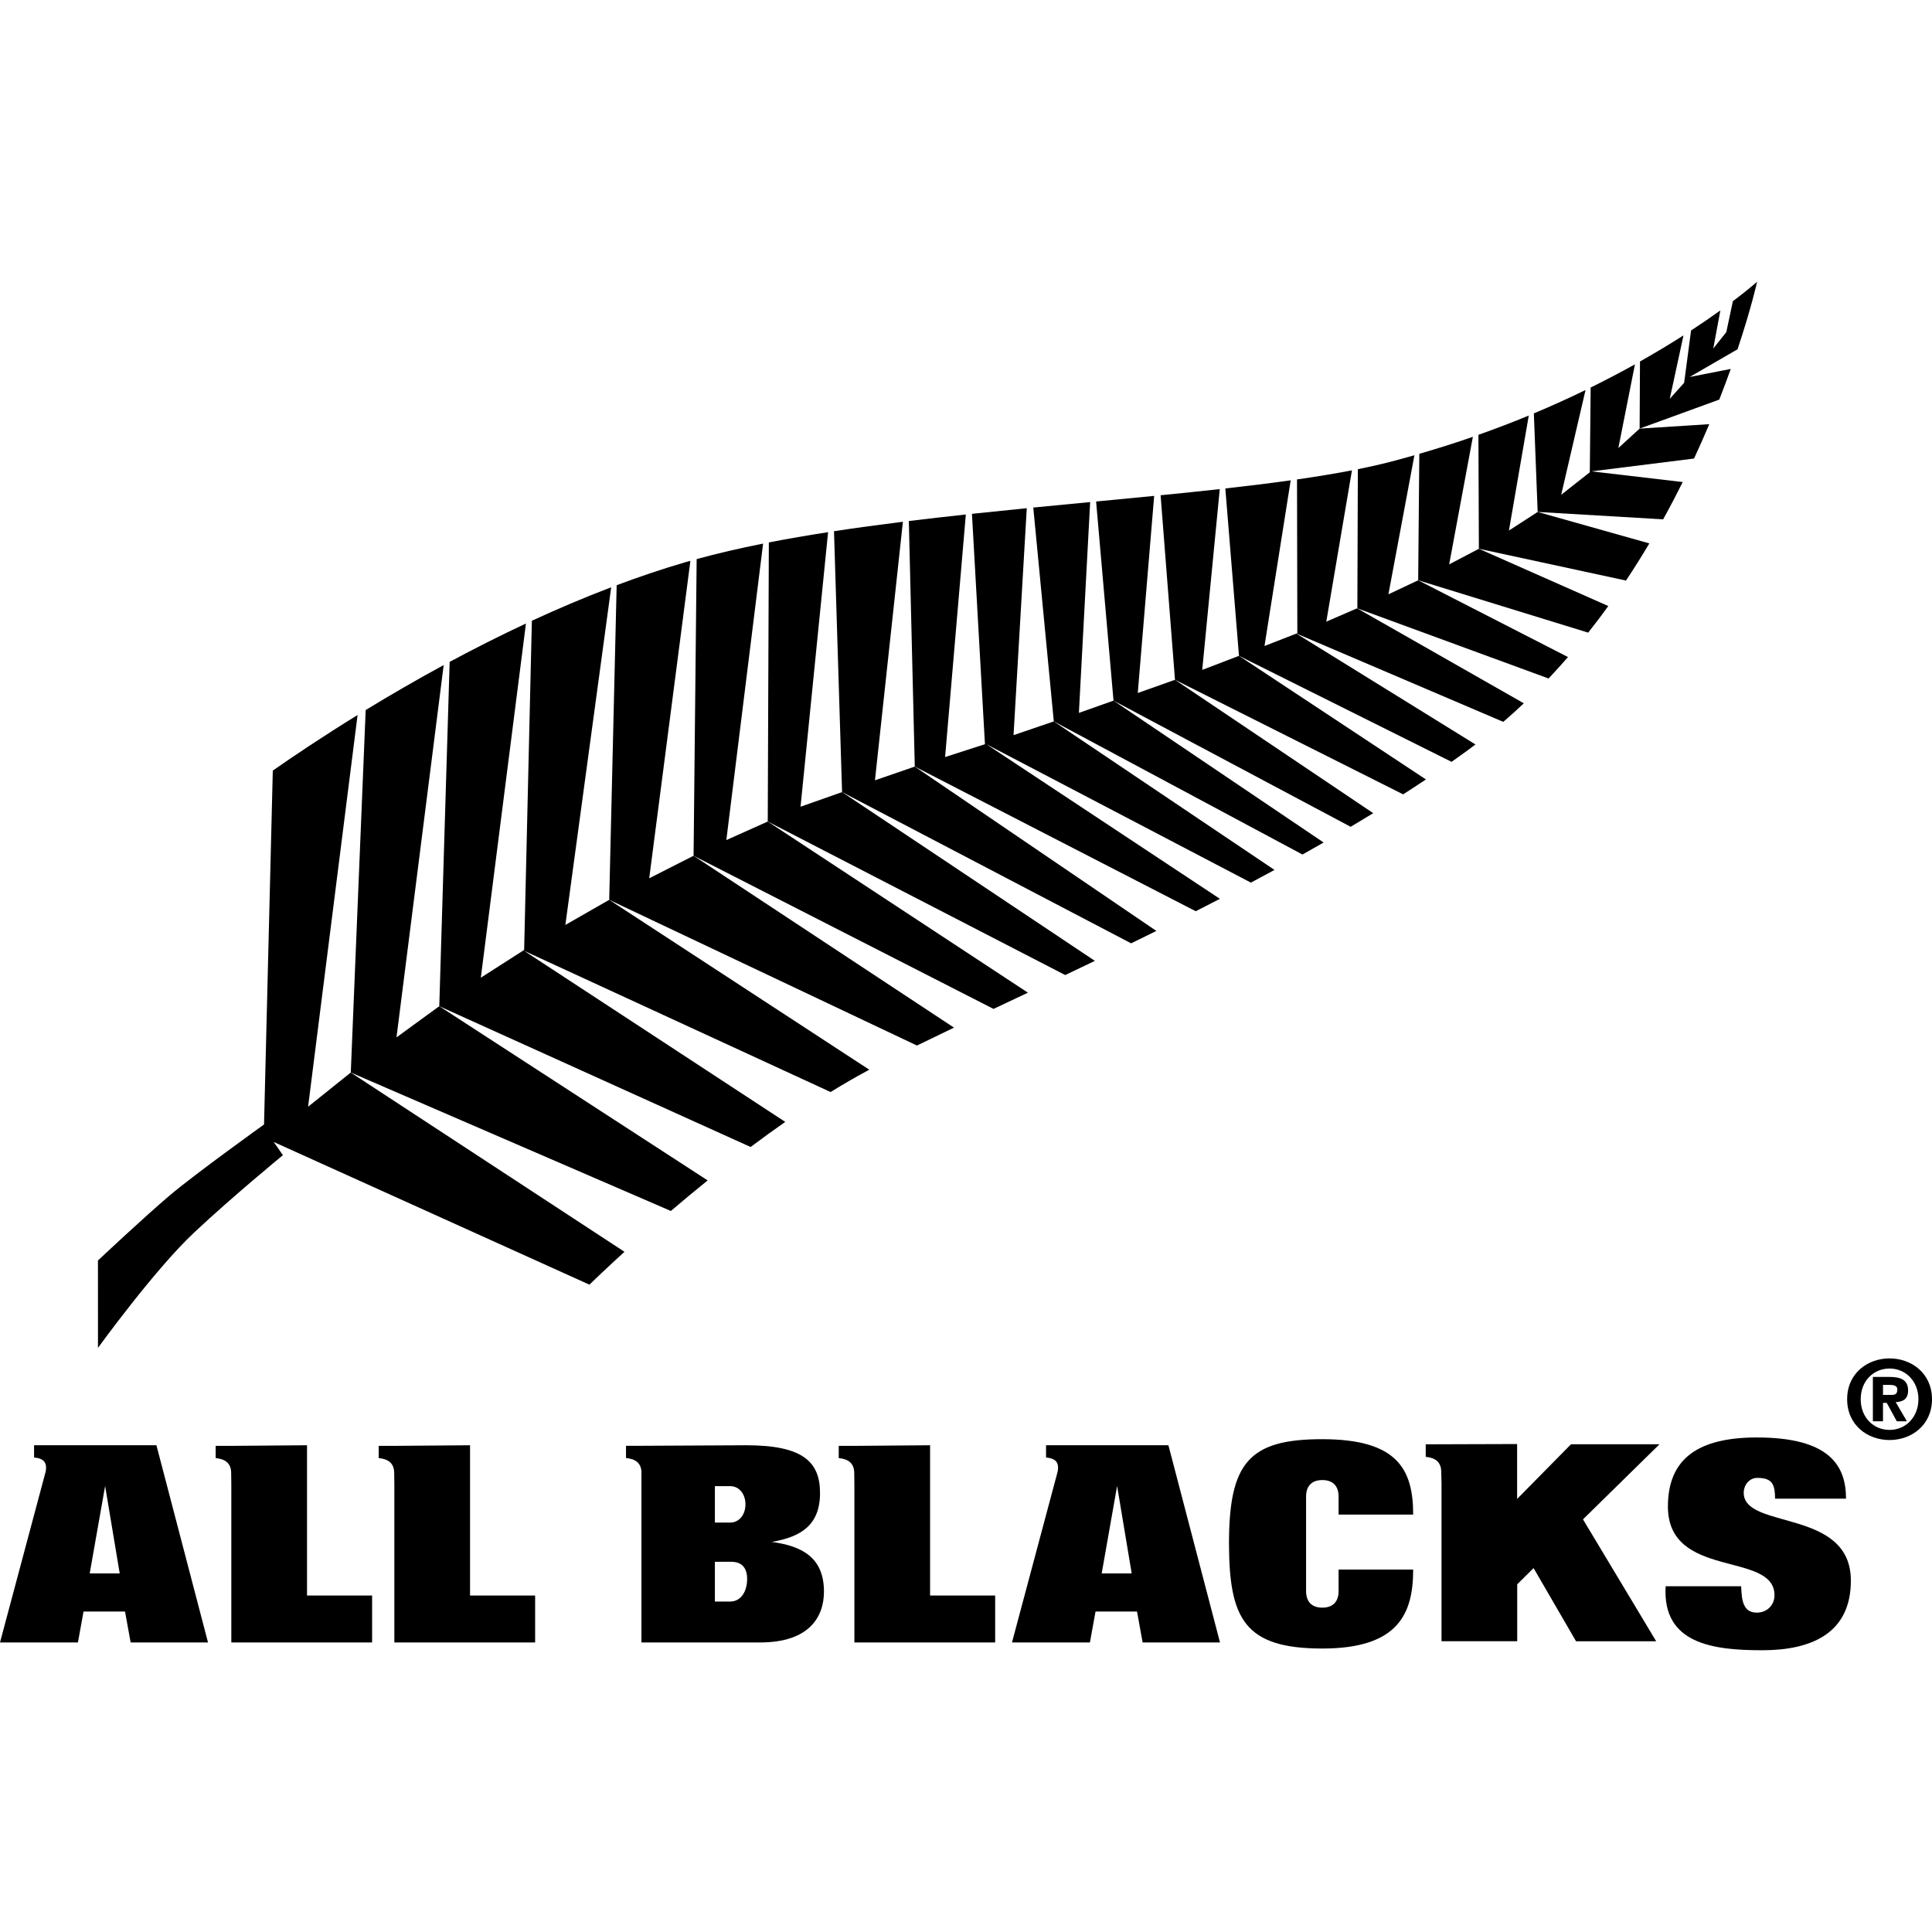
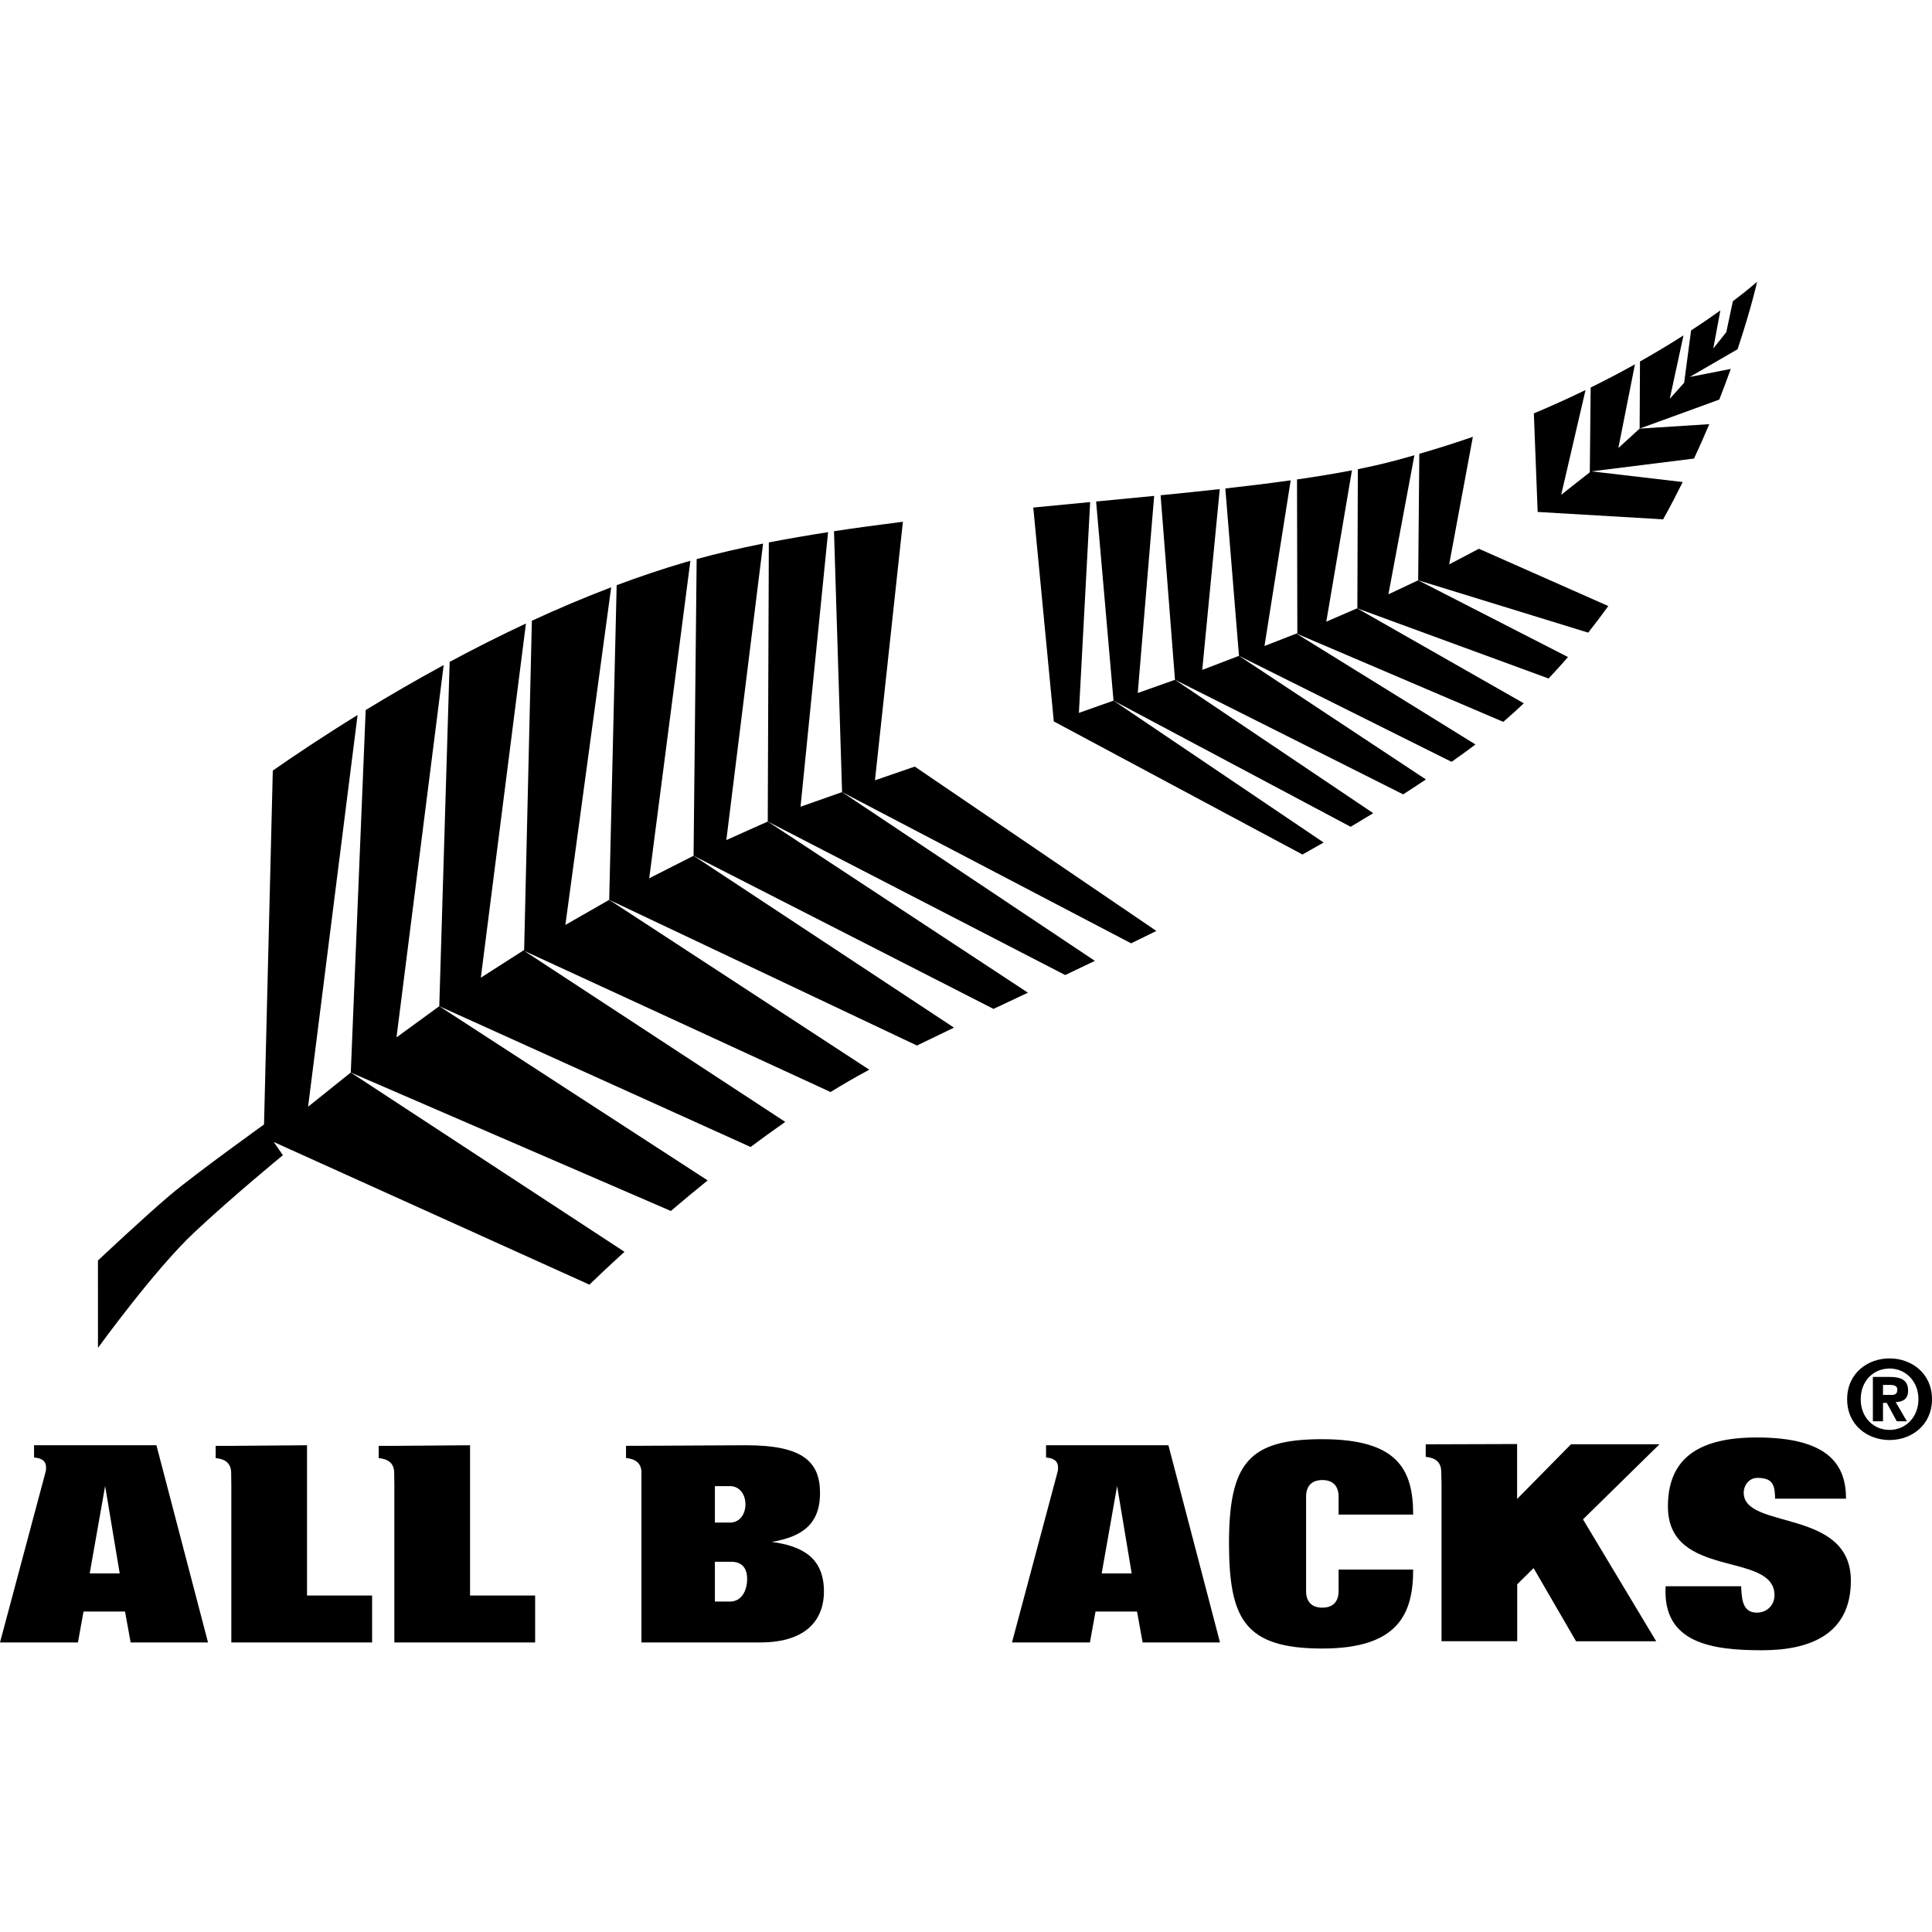
<svg xmlns="http://www.w3.org/2000/svg" version="1.1" x="0px" y="0px" width="1000px" height="1000px" viewBox="0 -145.833 1000 1000" overflow="visible" enable-background="new 0 -145.833 1000 1000" xml:space="preserve">
  <defs>
</defs>
  <path d="M467.339,124.23c-12.116,1.506-24.051,3.125-35.662,4.896l4.18,135.026l149.613,78.281c4.33-2.111,8.683-4.25,13.062-6.415  l-125.045-85.066l-20.61,7.1L467.339,124.23z" />
  <path d="M394.976,135.521c-12.122,2.415-23.626,5.08-34.391,8.03l-1.593,153.551l155.252,79.272  c5.787-2.731,11.722-5.528,17.807-8.399l-134.664-88.587l-21.438,9.603L394.976,135.521z" />
  <path d="M428.614,129.612c-10.526,1.638-20.785,3.399-30.664,5.321l-0.563,144.456l153.958,79.455  c5.055-2.399,10.183-4.849,15.362-7.334l-130.849-87.356l-21.501,7.575L428.614,129.612z" />
-   <path d="M531.454,117.209c-9.455,0.934-18.931,1.904-28.375,2.914l6.727,119.242l-20.623,6.652l10.728-125.551  c-9.901,1.071-19.757,2.192-29.5,3.385l3.077,127.102l145.416,74.861c4.169-2.115,8.343-4.252,12.52-6.412l-120.938-80.056  l136.97,71.662c4.083-2.168,8.158-4.359,12.222-6.566l-114.234-76.872l-20.836,7.106L531.454,117.209z" />
  <path d="M564.262,114.038c-9.739,0.928-19.564,1.87-29.438,2.839l10.617,110.694l128.707,68.893  c3.674-2.056,7.331-4.126,10.969-6.211l-108.765-73.441l-17.917,6.349L564.262,114.038z" />
  <path d="M185.083,224.256c-18.327,11.31-33.353,21.418-43.882,28.77l-4.54,183.166c0,0-35.219,25.263-48.458,36.419  c-13.239,11.162-37.501,33.976-37.501,33.976l0.01,45.238c0,0,29.328-40.542,49.866-59.791  c20.022-18.767,45.856-39.943,45.856-39.943l-4.74-6.832l163.388,73.839c2.615-2.542,8.987-8.655,18.153-16.998l-141.673-92.792  l-22.092,17.701L185.083,224.256z" />
  <path d="M229.652,198.403c-14.589,7.918-28.141,15.817-40.376,23.281l-7.713,187.624l165.671,71.658  c5.952-5.074,12.323-10.391,19.049-15.819L227.368,374.98l-22.143,16.132L229.652,198.403z" />
  <path d="M597.394,110.842c-9.854,0.97-19.891,1.931-30.051,2.901l9.01,103.068l122.741,65.302c3.927-2.33,7.825-4.678,11.69-7.046  l-102.615-69.042l-19.26,6.836L597.394,110.842z" />
  <path d="M357.346,144.446c-0.81,0.229-1.654,0.444-2.454,0.677c-12.007,3.498-23.938,7.54-35.705,11.943l-3.864,162.851  l159.286,75.414c6.06-2.97,12.45-6.054,19.18-9.262l-134.796-88.967l-22.959,11.669L357.346,144.446z" />
  <path d="M316.353,158.146c-14.017,5.331-27.759,11.177-41.061,17.322l-3.997,170.401l-22.422,14.349l23.355-183.327  c-13.736,6.424-26.964,13.127-39.488,19.861l-5.372,178.229l161.142,72.862c5.859-4.396,11.856-8.743,17.937-12.985L271.31,346.326  l158.595,73.074c6.302-3.888,12.613-7.562,18.874-10.924c0.378-0.204,0.795-0.418,1.179-0.622l-134.635-87.937l-22.692,12.999  L316.353,158.146z" />
-   <path d="M791.287,69.253c-8.274,3.422-16.986,6.759-26.06,9.974l0.236,58.982l76.147,16.454c4.262-6.406,8.283-12.832,12.082-19.229  l-57.801-16.285l-14.871,9.632L791.287,69.253z" />
  <path d="M762.353,80.259c-8.862,3.085-18.131,6.025-27.717,8.801l-0.591,65.46l87.999,27.102c3.601-4.549,7.073-9.142,10.413-13.765  l-66.993-29.649l-15.373,8.076L762.353,80.259z" />
  <path d="M846.243,42.743c-7.079,3.942-14.731,7.969-22.918,12.006l-0.446,43.863l-14.808,11.655l12.596-54.225  c-8.371,4.068-17.287,8.125-26.748,12.098l1.974,51.009l64.948,3.825c3.608-6.518,6.985-12.969,10.134-19.303l-47.204-5.533  l53.054-6.63c2.84-6.1,5.466-12.045,7.891-17.794l-36.044,2.294l-11.009,10.055L846.243,42.743z" />
  <path d="M732.095,89.803c-4.245,1.207-8.542,2.39-12.926,3.521c-5.08,1.31-10.543,2.542-16.348,3.708l-0.252,71.942l-0.114,0.048  l99.082,36.331c3.447-3.646,6.801-7.344,10.052-11.092l-77.544-39.74l-15.398,7.257L732.095,89.803z" />
  <path d="M909.484,0c0,0-4.279,3.84-12.56,10.083l-3.387,15.981l-6.756,8.504l3.678-19.732c-4.339,3.118-9.403,6.613-15.163,10.381  l-3.587,27.078l-7.442,8.298l7.107-32.836c-6.664,4.26-14.203,8.815-22.522,13.515l-0.182,34.735l41.224-15.014  c2.184-5.565,4.163-10.875,5.946-15.875l-21.282,4.175l24.797-14.349C906.483,13.607,909.484,0,909.484,0z" />
  <path d="M631.349,107.324c-9.913,1.095-20.167,2.149-30.627,3.188l7.447,95.513l118.104,59.303  c3.978-2.556,7.908-5.127,11.781-7.721l-96.76-63.979l-19.021,7.279L631.349,107.324z" />
  <polygon points="670.982,182.105 671.022,182.091 670.82,182.006 " />
  <path d="M668.063,102.786c-10.702,1.496-22.023,2.887-33.836,4.211l7.067,86.63l110.034,54.868c2.723-1.922,5.432-3.849,8.087-5.79  c1.442-1.055,2.862-2.129,4.279-3.207l-92.713-57.392l-16.486,6.429L668.063,102.786z" />
  <polygon points="702.433,169.034 702.455,169.022 702.342,168.981 " />
  <path d="M699.77,97.611c-8.794,1.699-18.31,3.26-28.436,4.714l0.165,79.581l-0.477,0.185l107.08,45.716  c3.629-3.136,7.173-6.339,10.623-9.609l-86.293-49.165l-15.949,6.913L699.77,97.611z" />
  <path fill-rule="evenodd" clip-rule="evenodd" d="M974.637,580.295h1.954l5.181,9.532h5.239l-5.795-9.919  c3.959-0.17,6.409-1.731,6.409-6.022c0-5.403-3.623-7.025-9.643-7.025h-8.581v22.967h5.235V580.295z M974.637,576.175v-5.186h3.234  c1.673,0,4.18,0.108,4.18,2.337c0,2.343-1.059,2.849-3.007,2.849H974.637z M978.039,599.526c11.314,0,21.961-7.689,21.961-21.126  c0-13.434-10.646-21.126-21.961-21.126c-11.373,0-21.961,7.692-21.961,21.126C956.078,591.837,966.666,599.526,978.039,599.526z   M992.978,578.4c0,9.476-6.801,15.89-14.938,15.89c-8.306,0-14.939-6.414-14.939-15.89c0-9.479,6.634-15.887,14.939-15.887  C986.177,562.514,992.978,568.922,992.978,578.4z" />
  <path d="M731.455,638.11c0-23.588-8.271-39.023-47.161-39.023c-37.873,0-48.173,12.289-48.173,54.178  c0.143,38.736,7.979,54.178,48.317,54.178c39.614,0,47.017-18.301,47.017-40.887h-38.6v11.151c0,5.146-2.61,8.575-8.417,8.575  c-5.804,0-8.413-3.43-8.413-8.575v-48.891c0-5.143,2.609-8.575,8.413-8.575c5.807,0,8.417,3.433,8.417,8.575v9.294H731.455z" />
  <path d="M332.011,704.296v-88.649c-0.229-2.822-1.553-4.512-3.278-5.5c-0.912-0.52-1.908-0.832-2.85-1.031  c-0.637-0.136-1.27-0.224-1.863-0.296l0.001-6.317h7.989l54.269-0.275c29.314,0,38.163,8.581,38.163,24.732  c0,16.724-10.011,22.728-24.957,25.3c15.959,2.146,26.99,8.295,26.99,25.734c0,12.866-7.4,26.303-33.084,26.303H332.011z   M370.028,662.553v20.583h7.835c5.807,0,8.853-5.429,8.853-11.722c0-6.289-3.338-8.861-8.125-8.861H370.028z M370.028,623.387  v18.866h7.835c4.934,0,7.982-4.288,7.982-9.434c0-5.147-3.048-9.433-7.982-9.433H370.028z" />
-   <path d="M442.229,704.296v-81.494l-0.077-6.352c-0.037-3.294-1.438-5.193-3.311-6.264c-0.913-0.525-1.909-0.832-2.852-1.035  c-0.639-0.135-1.271-0.227-1.861-0.297l0.003-6.312h8.098l39.18-0.315v77.767h33.689v24.303H442.229z" />
  <path d="M119.732,704.296v-81.494l-0.08-6.352c-0.037-3.294-1.439-5.193-3.312-6.264c-0.913-0.525-1.908-0.832-2.849-1.035  c-0.638-0.135-1.271-0.227-1.861-0.297l0.001-6.312h8.101l39.18-0.315v77.767h33.687v24.303H119.732z" />
  <path d="M204.114,704.296v-81.494l-0.077-6.352c-0.037-3.294-1.44-5.193-3.312-6.264c-0.913-0.525-1.908-0.832-2.851-1.035  c-0.639-0.135-1.271-0.227-1.863-0.297l0.001-6.312h8.101l39.18-0.315v77.767h33.689v24.303H204.114z" />
  <path d="M955.496,629.872c0-17.003-8.408-31.675-46.165-31.675c-30.091,0-46.021,10.754-46.021,35.741  c0,37.928,55.164,22.957,55.164,45.915c0,5.089-3.838,9.01-9.144,9.01c-3.394,0-5.31-1.454-6.491-3.776  c-1.179-2.471-1.474-5.812-1.621-9.879h-39.086c-1.77,29.783,24.482,33.126,49.998,33.126c25.224,0,45.872-8.575,45.872-36.036  c0-37.633-55.455-26.155-55.455-45.475c0-3.928,2.8-7.701,7.075-7.701c4.132,0,6.491,1.017,7.67,2.904  c1.182,1.886,1.477,4.504,1.477,7.846H955.496z" />
  <path d="M578.215,623.311l-7.981,45.244h15.526L578.215,623.311z M523.802,704.296l23.625-88.389  c0.633-3.148-0.088-5.188-1.874-6.21c-0.915-0.524-1.315-0.655-2.258-0.857c-0.639-0.136-1.272-0.224-1.862-0.295l0.003-6.318h9.646  h53.689l26.7,102.069h-40.052l-2.899-16.009h-21.478l-2.902,16.009H523.802z" />
  <path d="M54.415,623.311l-7.98,45.244h15.524L54.415,623.311z M0,704.296l23.624-88.389c0.636-3.148-0.084-5.188-1.875-6.21  c-0.913-0.524-1.312-0.655-2.254-0.857c-0.64-0.136-1.271-0.224-1.863-0.295l0.001-6.318h9.646h53.689l26.7,102.069h-40.05  l-2.902-16.009H43.241l-2.902,16.009H0z" />
  <path d="M737.952,601.744l47.307-0.147v28.421l27.893-28.308h45.804l-39.603,38.876l37.894,63.108h-41.485l-21.986-37.879  l-8.471,8.382v29.46h-39.177v-81.582l-0.15-6.264c-0.04-3.291-1.439-5.193-3.313-6.259c-0.912-0.522-1.908-0.835-2.851-1.036  c-0.64-0.137-1.273-0.229-1.863-0.296L737.952,601.744z" />
</svg>